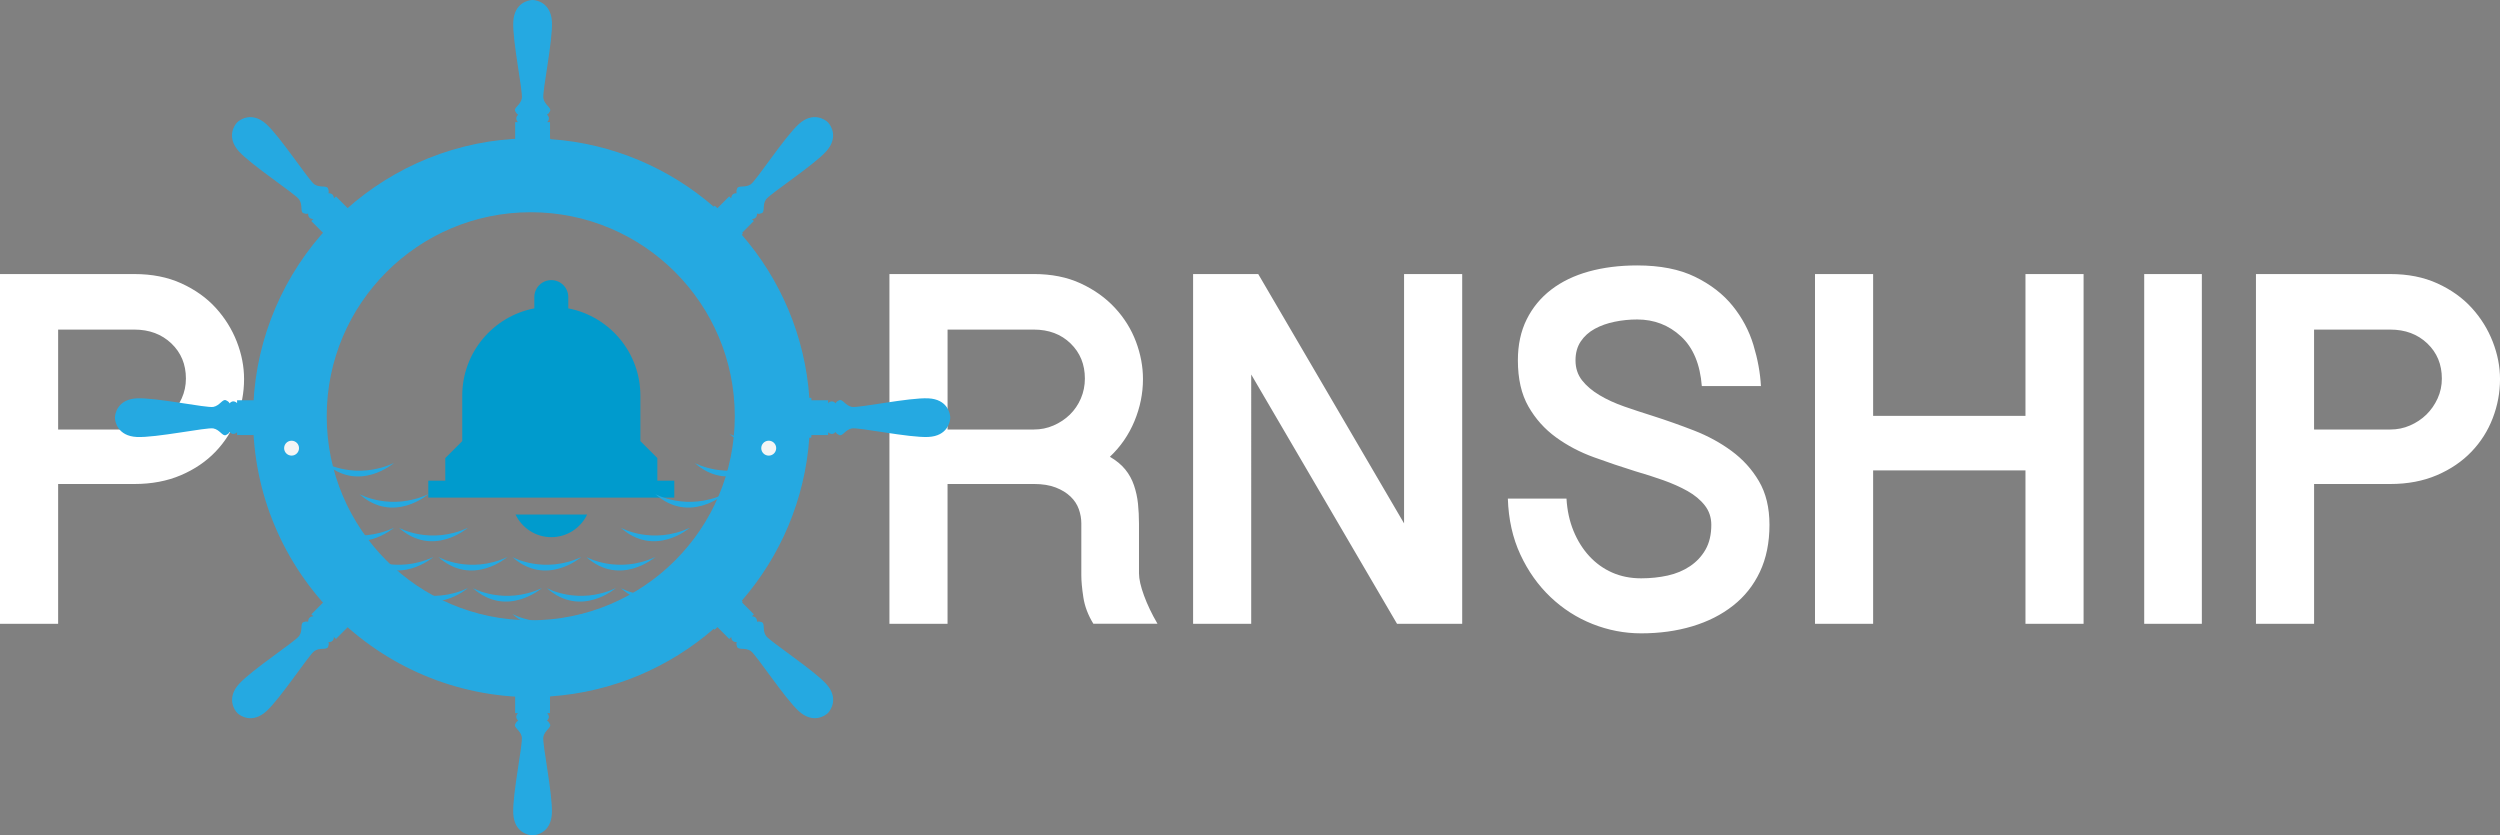
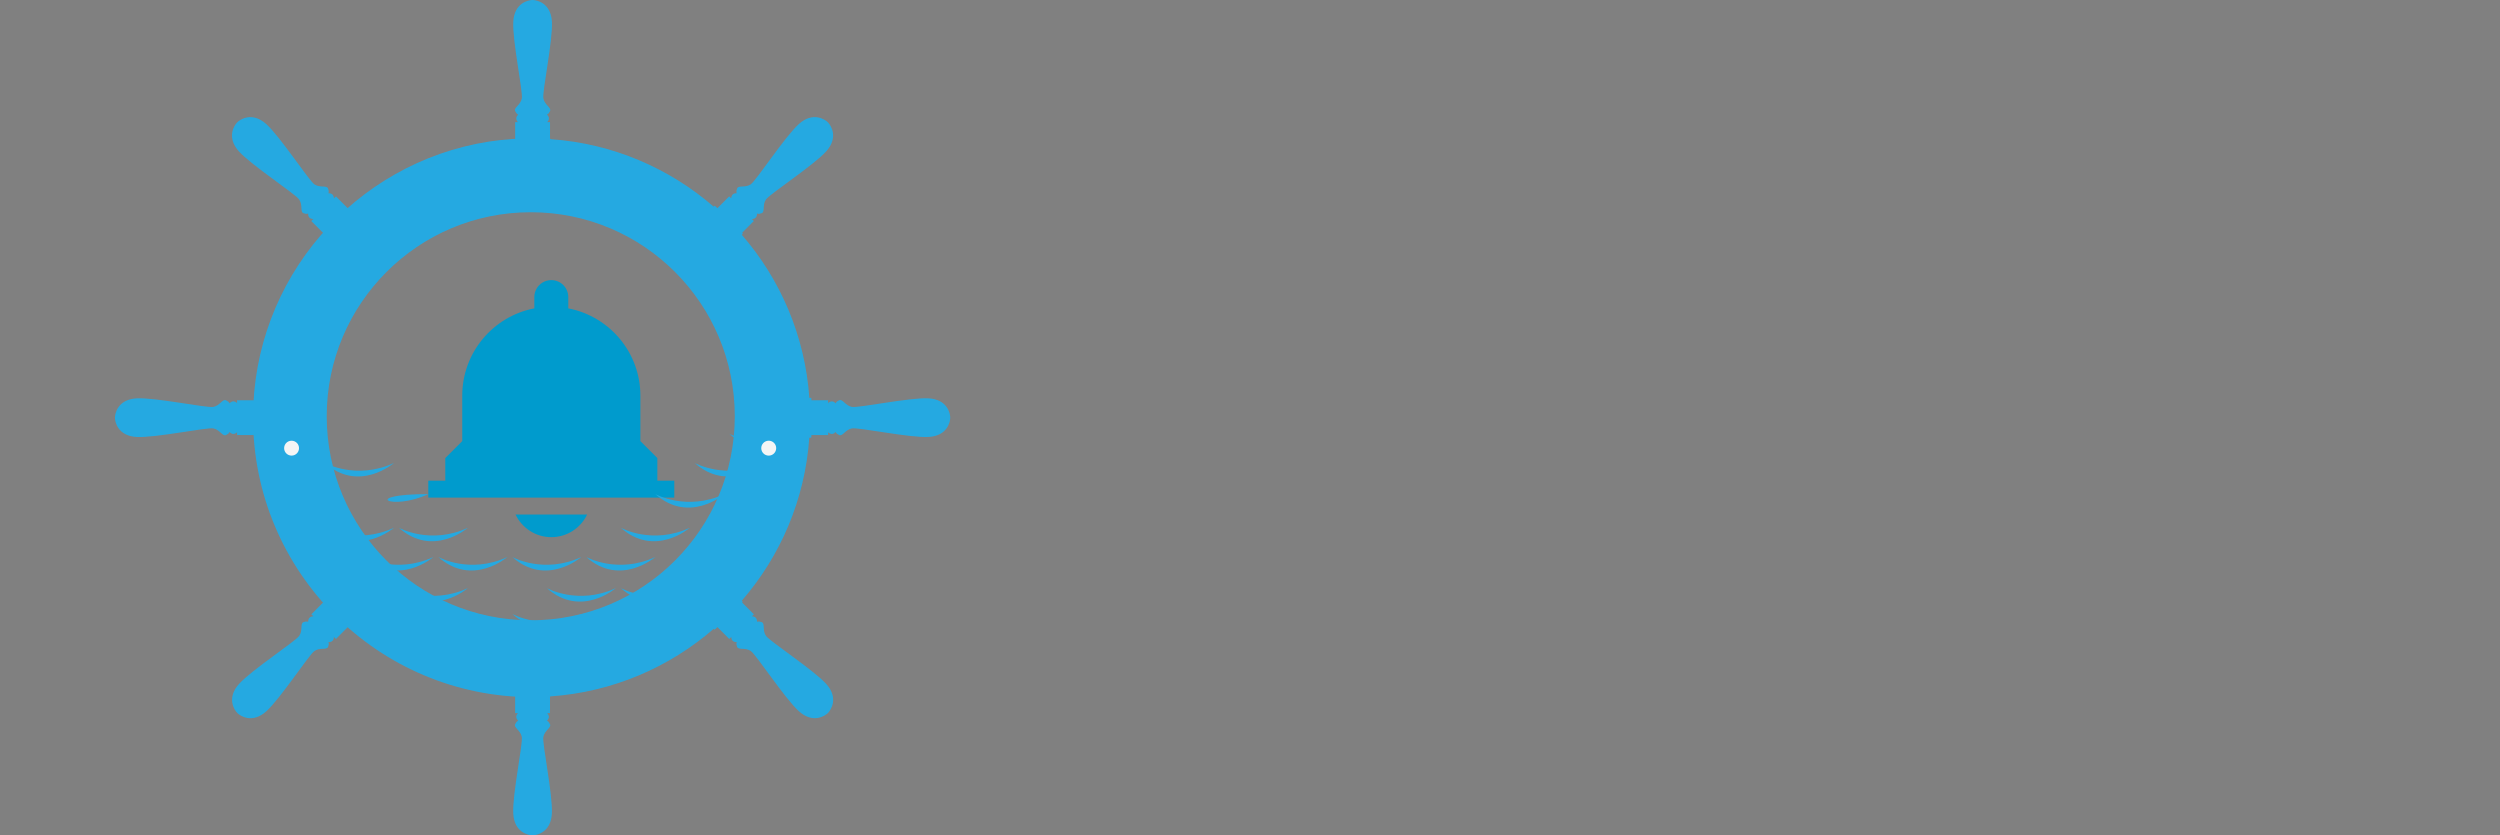
<svg xmlns="http://www.w3.org/2000/svg" version="1.1" x="0px" y="0px" width="112.459px" height="37.576px" viewBox="0 0 112.459 37.576" enable-background="new 0 0 112.459 37.576" xml:space="preserve">
  <rect x="0" y="0" width="112.459" height="37.576" fill="#808080" stroke="none" />
  <g id="Shape_4_copy_2_1_" enable-background="new    ">
    <g id="Shape_4_copy_2">
      <g>
        <path fill="#009BCD" d="M24.801,24.164c0.71,0,1.323-0.416,1.609-1.017h-3.219C23.478,23.748,24.091,24.164,24.801,24.164z      M29.57,21.622v-1.016l-0.763-0.763v-2.042c0-1.95-1.396-3.574-3.244-3.93v-0.509c0-0.42-0.342-0.762-0.763-0.762     s-0.764,0.342-0.764,0.762v0.509c-1.848,0.355-3.243,1.979-3.243,3.93v2.042l-0.763,0.763v1.016h-0.764v0.763h11.066v-0.763     H29.57z" />
      </g>
    </g>
  </g>
  <g id="P____rnShip_1_" enable-background="new    ">
    <g id="P____rnShip">
      <g>
-         <path fill="#FFFFFF" d="M9.705,13.849c-0.414-0.454-0.929-0.82-1.545-1.101s-1.322-0.42-2.118-0.42H0v15.733h2.615v-6.289h3.427     c0.781,0,1.479-0.132,2.096-0.396s1.135-0.617,1.556-1.056c0.421-0.439,0.74-0.942,0.958-1.511     c0.218-0.567,0.327-1.153,0.327-1.759c0-0.561-0.109-1.12-0.327-1.681C10.434,14.811,10.118,14.303,9.705,13.849z M8.172,17.925     c-0.128,0.28-0.297,0.521-0.507,0.727c-0.211,0.204-0.455,0.367-0.733,0.487c-0.278,0.122-0.574,0.182-0.89,0.182H2.615v-4.495     h3.427c0.676,0,1.231,0.208,1.668,0.624c0.436,0.417,0.653,0.942,0.653,1.578C8.363,17.346,8.299,17.645,8.172,17.925z      M51.236,25.791v-2.225c0-0.317-0.016-0.62-0.045-0.908c-0.03-0.287-0.09-0.563-0.181-0.828c-0.09-0.265-0.222-0.504-0.395-0.716     s-0.402-0.4-0.688-0.567c0.481-0.454,0.849-0.987,1.104-1.601s0.384-1.245,0.384-1.896c0-0.561-0.105-1.12-0.315-1.681     c-0.211-0.56-0.526-1.067-0.947-1.521s-0.936-0.82-1.544-1.101s-1.312-0.42-2.107-0.42h-6.492v15.733h2.614v-6.289h3.878     c0.391,0,0.721,0.054,0.991,0.159c0.271,0.106,0.492,0.242,0.665,0.409c0.173,0.166,0.297,0.355,0.372,0.567     s0.112,0.424,0.112,0.636v2.339c0,0.257,0.03,0.586,0.091,0.987c0.06,0.401,0.21,0.799,0.451,1.191h2.885     c-0.256-0.438-0.459-0.862-0.608-1.271C51.312,26.382,51.236,26.049,51.236,25.791z M48.621,17.925     c-0.12,0.28-0.285,0.521-0.495,0.727c-0.211,0.204-0.455,0.367-0.733,0.487c-0.277,0.122-0.574,0.182-0.89,0.182h-3.878v-4.495     h3.878c0.676,0,1.229,0.208,1.656,0.624c0.429,0.417,0.643,0.942,0.643,1.578C48.802,17.346,48.741,17.645,48.621,17.925z      M63.16,23.544l-6.56-11.216h-2.93v15.733h2.614V16.846l6.56,11.216h2.931V12.328H63.16V23.544z M77.892,20.286     c-0.504-0.371-1.067-0.678-1.69-0.92c-0.624-0.242-1.244-0.462-1.86-0.658c-0.436-0.137-0.86-0.276-1.273-0.42     s-0.785-0.314-1.115-0.511c-0.331-0.197-0.594-0.421-0.789-0.67c-0.195-0.25-0.293-0.549-0.293-0.897     c0-0.332,0.078-0.616,0.236-0.851c0.158-0.235,0.368-0.424,0.631-0.568c0.263-0.144,0.56-0.249,0.891-0.317     c0.33-0.068,0.669-0.103,1.015-0.103c0.767,0,1.424,0.254,1.973,0.761c0.548,0.507,0.859,1.253,0.936,2.236h2.659     c-0.03-0.59-0.143-1.207-0.338-1.851c-0.195-0.643-0.507-1.229-0.936-1.76c-0.428-0.529-0.992-0.965-1.69-1.305     c-0.699-0.341-1.566-0.512-2.604-0.512c-0.797,0-1.521,0.092-2.176,0.273c-0.653,0.182-1.217,0.453-1.69,0.816     s-0.842,0.811-1.104,1.34c-0.263,0.53-0.395,1.144-0.395,1.839c0,0.833,0.158,1.525,0.474,2.078s0.729,1.014,1.239,1.385     s1.078,0.67,1.702,0.896c0.624,0.228,1.251,0.439,1.883,0.636c0.42,0.121,0.834,0.254,1.239,0.397     c0.406,0.145,0.771,0.307,1.094,0.488c0.322,0.182,0.582,0.397,0.777,0.647c0.195,0.249,0.293,0.541,0.293,0.874     c0,0.438-0.087,0.81-0.259,1.112c-0.173,0.303-0.406,0.553-0.699,0.749c-0.293,0.197-0.628,0.337-1.003,0.42     c-0.376,0.083-0.774,0.125-1.195,0.125c-0.48,0-0.916-0.087-1.307-0.261c-0.392-0.174-0.732-0.42-1.026-0.738     c-0.293-0.317-0.529-0.696-0.71-1.135c-0.18-0.439-0.285-0.924-0.315-1.453h-2.638c0.03,0.938,0.218,1.778,0.564,2.52     c0.345,0.742,0.796,1.378,1.352,1.907c0.557,0.53,1.188,0.935,1.894,1.215c0.707,0.28,1.436,0.42,2.187,0.42     c0.827,0,1.593-0.105,2.3-0.317c0.706-0.212,1.318-0.522,1.837-0.932c0.519-0.408,0.921-0.915,1.206-1.521     s0.429-1.31,0.429-2.111c0-0.772-0.158-1.427-0.474-1.964S78.395,20.657,77.892,20.286z M91.112,18.708H84.26v-6.38h-2.615     v15.733h2.615V21.16h6.853v6.901h2.614V12.328h-2.614V18.708z M96.454,28.062h2.593V12.328h-2.593V28.062z M112.132,15.37     c-0.218-0.56-0.533-1.067-0.946-1.521c-0.414-0.454-0.929-0.82-1.545-1.101s-1.322-0.42-2.118-0.42h-6.042v15.733h2.615v-6.289     h3.427c0.781,0,1.479-0.132,2.096-0.396s1.135-0.617,1.556-1.056c0.421-0.439,0.74-0.942,0.958-1.511     c0.218-0.567,0.327-1.153,0.327-1.759C112.459,16.49,112.35,15.931,112.132,15.37z M109.652,17.925     c-0.128,0.28-0.297,0.521-0.507,0.727c-0.211,0.204-0.455,0.367-0.733,0.487c-0.277,0.122-0.574,0.182-0.89,0.182h-3.427v-4.495     h3.427c0.676,0,1.231,0.208,1.668,0.624c0.436,0.417,0.653,0.942,0.653,1.578C109.844,17.346,109.78,17.645,109.652,17.925z" />
-       </g>
+         </g>
    </g>
  </g>
  <g id="Vector_Smart_Object1_xA0_Image_1_">
    <g>
      <g>
        <path fill="#25A9E1" d="M35.913,19.512c0,0-1.574,1.365-3.106,0C32.807,19.512,34.215,20.297,35.913,19.512z" />
      </g>
      <g>
        <path fill="#25A9E1" d="M17.722,20.826c0,0-1.574,1.365-3.106,0C14.616,20.826,16.024,21.611,17.722,20.826z" />
      </g>
      <g>
        <path fill="#25A9E1" d="M34.359,20.826c0,0-1.574,1.365-3.106,0C31.253,20.826,32.661,21.611,34.359,20.826z" />
      </g>
      <g>
-         <path fill="#25A9E1" d="M19.274,22.226c0,0-1.574,1.366-3.106,0C16.168,22.226,17.576,23.012,19.274,22.226z" />
+         <path fill="#25A9E1" d="M19.274,22.226C16.168,22.226,17.576,23.012,19.274,22.226z" />
      </g>
      <g>
        <path fill="#25A9E1" d="M32.585,22.226c0,0-1.574,1.366-3.107,0C29.478,22.226,30.886,23.012,32.585,22.226z" />
      </g>
      <g>
        <path fill="#25A9E1" d="M17.722,23.74c0,0-1.574,1.366-3.106,0C14.616,23.74,16.024,24.527,17.722,23.74z" />
      </g>
      <g>
        <path fill="#25A9E1" d="M21.049,23.74c0,0-1.573,1.366-3.106,0C17.943,23.74,19.351,24.527,21.049,23.74z" />
      </g>
      <g>
        <path fill="#25A9E1" d="M31.031,23.74c0,0-1.572,1.366-3.105,0C27.926,23.74,29.334,24.527,31.031,23.74z" />
      </g>
      <g>
        <path fill="#25A9E1" d="M19.496,25.056c0,0-1.574,1.366-3.106,0C16.39,25.056,17.798,25.843,19.496,25.056z" />
      </g>
      <g>
        <path fill="#25A9E1" d="M22.823,25.056c0,0-1.574,1.366-3.105,0C19.718,25.056,21.126,25.843,22.823,25.056z" />
      </g>
      <g>
        <path fill="#25A9E1" d="M26.15,25.056c0,0-1.573,1.366-3.105,0C23.045,25.056,24.453,25.843,26.15,25.056z" />
      </g>
      <g>
        <path fill="#25A9E1" d="M29.478,25.056c0,0-1.573,1.366-3.106,0C26.372,25.056,27.781,25.843,29.478,25.056z" />
      </g>
      <g>
        <path fill="#2F3644" d="M17.722,26.454c0,0-1.574,1.367-3.106,0C14.616,26.454,16.024,27.241,17.722,26.454z" />
      </g>
      <g>
        <path fill="#25A9E1" d="M21.049,26.454c0,0-1.573,1.367-3.106,0C17.943,26.454,19.351,27.241,21.049,26.454z" />
      </g>
      <g>
-         <path fill="#25A9E1" d="M24.376,26.454c0,0-1.574,1.367-3.106,0C21.271,26.454,22.679,27.241,24.376,26.454z" />
-       </g>
+         </g>
      <g>
        <path fill="#25A9E1" d="M26.15,27.619c0,0-1.573,1.366-3.105,0C23.045,27.619,24.453,28.406,26.15,27.619z" />
      </g>
      <g>
        <path fill="#25A9E1" d="M27.704,26.454c0,0-1.573,1.367-3.105,0C24.598,26.454,26.006,27.241,27.704,26.454z" />
      </g>
      <g>
        <path fill="#25A9E1" d="M31.031,26.454c0,0-1.572,1.367-3.105,0C27.926,26.454,29.334,27.241,31.031,26.454z" />
      </g>
      <g>
        <path fill="#2F3644" d="M35.913,22.226c0,0-1.574,1.366-3.106,0C32.807,22.226,34.215,23.012,35.913,22.226z" />
      </g>
      <g>
        <g>
          <path fill="none" d="M36.408,17.898h0.089c-0.197-2.82-1.324-5.384-3.077-7.387l-0.051,0.051      C35.1,12.557,36.211,15.102,36.408,17.898z" />
        </g>
        <g>
          <path fill="none" d="M32.105,9.298l0.044-0.044c-2.009-1.729-4.569-2.832-7.381-3.011v0.018      C27.565,6.455,30.11,7.568,32.105,9.298z" />
        </g>
        <g>
          <path fill="none" d="M33.369,27.023l0.047,0.046c1.753-2.001,2.881-4.562,3.08-7.381h-0.088      C36.211,22.485,35.1,25.029,33.369,27.023z" />
        </g>
        <g>
-           <circle fill="none" cx="23.875" cy="18.726" r="9.178" />
-         </g>
+           </g>
        <g>
-           <path fill="none" d="M24.768,31.326v0.006c2.81-0.179,5.368-1.28,7.376-3.005l-0.039-0.039      C30.11,30.018,27.565,31.13,24.768,31.326z" />
-         </g>
+           </g>
        <g>
-           <path fill="none" d="M22.979,6.257c-0.339,0.024-0.676,0.062-1.01,0.115c0.333-0.052,0.669-0.09,1.01-0.111V6.257z" />
-         </g>
+           </g>
        <g>
          <path fill="#25A9E1" d="M36.497,17.898h-0.089c-0.196-2.797-1.308-5.342-3.039-7.336l0.051-0.051      c-0.393-0.449-0.818-0.87-1.271-1.258l-0.044,0.044c-1.996-1.729-4.54-2.843-7.337-3.037V6.243      c-0.268-0.017-0.537-0.029-0.81-0.029c-0.33,0-0.654,0.017-0.979,0.043v0.004c-0.34,0.021-0.676,0.06-1.01,0.111      c-6,0.953-10.586,6.147-10.586,12.416c0,6.943,5.63,12.573,12.574,12.573c0.273,0,0.542-0.012,0.81-0.029v-0.006      c2.797-0.196,5.342-1.309,7.337-3.038l0.039,0.039c0.454-0.389,0.878-0.809,1.271-1.258l-0.047-0.046      c1.731-1.994,2.843-4.538,3.039-7.335h0.088c0.021-0.3,0.036-0.599,0.036-0.9C36.531,18.489,36.517,18.193,36.497,17.898z       M23.875,27.903c-5.069,0-9.178-4.109-9.178-9.178c0-5.067,4.109-9.178,9.178-9.178s9.178,4.11,9.178,9.178      C33.052,23.794,28.943,27.903,23.875,27.903z" />
        </g>
      </g>
      <g>
        <g>
          <path fill="#25A9E1" d="M24.442,33.149c0.058-0.3,0.371-0.414,0.3-0.569c-0.072-0.157-0.143-0.157-0.143-0.157      c0.199-0.172,0.014-0.343,0.014-0.343h0.128v-0.812h-0.784h-0.784v0.812h0.129c0,0-0.186,0.171,0.014,0.343      c0,0-0.071,0-0.143,0.157c-0.071,0.155,0.243,0.27,0.3,0.569c0.056,0.299-0.428,2.589-0.385,3.443      c0.042,0.855,0.683,0.983,0.869,0.983c0.186,0,0.826-0.128,0.869-0.983C24.869,35.738,24.385,33.448,24.442,33.149z" />
        </g>
        <g>
          <path fill="#25A9E1" d="M23.474,4.426c-0.057,0.301-0.371,0.414-0.3,0.57c0.071,0.157,0.142,0.157,0.142,0.157      c-0.2,0.171-0.014,0.342-0.014,0.342h-0.128v0.812h0.784h0.784V5.495h-0.128c0,0,0.185-0.171-0.014-0.342      c0,0,0.07,0,0.143-0.157c0.071-0.156-0.242-0.27-0.3-0.57c-0.057-0.298,0.427-2.589,0.385-3.442C24.784,0.128,24.144,0,23.958,0      s-0.827,0.128-0.869,0.983C23.046,1.837,23.53,4.128,23.474,4.426z" />
        </g>
      </g>
      <g>
        <g>
          <path fill="#25A9E1" d="M38.318,18.304c-0.298-0.059-0.412-0.371-0.569-0.299c-0.156,0.07-0.156,0.142-0.156,0.142      c-0.171-0.199-0.342-0.014-0.342-0.014v-0.128h-0.812v0.783v0.782h0.812v-0.127c0,0,0.171,0.185,0.342-0.015      c0,0,0,0.072,0.156,0.142c0.157,0.072,0.271-0.24,0.569-0.298c0.3-0.058,2.591,0.428,3.445,0.384      c0.855-0.043,0.983-0.682,0.983-0.868s-0.128-0.826-0.983-0.869C40.909,17.876,38.618,18.361,38.318,18.304z" />
        </g>
        <g>
          <path fill="#25A9E1" d="M9.597,19.272c0.298,0.058,0.413,0.37,0.569,0.298c0.157-0.069,0.157-0.142,0.157-0.142      c0.171,0.199,0.342,0.015,0.342,0.015v0.127h0.812v-0.782v-0.783h-0.812v0.128c0,0-0.171-0.186-0.342,0.014      c0,0,0-0.071-0.157-0.142c-0.156-0.072-0.271,0.24-0.569,0.299c-0.3,0.057-2.59-0.428-3.445-0.385s-0.982,0.683-0.982,0.869      s0.127,0.825,0.982,0.869C7.007,19.7,9.297,19.215,9.597,19.272z" />
        </g>
      </g>
      <g>
        <g>
          <path fill="#25A9E1" d="M33.771,8.292c-0.251,0.17-0.555,0.028-0.615,0.19c-0.061,0.162-0.011,0.211-0.011,0.211      c-0.261-0.02-0.251,0.231-0.251,0.231l-0.091-0.09l-0.573,0.573l0.553,0.556l0.555,0.553l0.573-0.574L33.82,9.852      c0,0,0.252,0.011,0.231-0.251c0,0,0.051,0.05,0.212-0.011c0.161-0.062,0.02-0.362,0.191-0.614      c0.172-0.252,2.133-1.529,2.708-2.163c0.575-0.635,0.211-1.179,0.081-1.31c-0.131-0.132-0.675-0.495-1.31,0.079      C35.299,6.157,34.021,8.119,33.771,8.292z" />
        </g>
        <g>
          <path fill="#25A9E1" d="M14.146,29.284c0.251-0.171,0.554-0.028,0.614-0.19c0.061-0.161,0.01-0.211,0.01-0.211      c0.262,0.02,0.252-0.232,0.252-0.232l0.091,0.091l0.574-0.575l-0.554-0.554l-0.554-0.554l-0.574,0.575l0.092,0.09      c0,0-0.252-0.01-0.233,0.251c0,0-0.05-0.05-0.211,0.011c-0.161,0.061-0.02,0.363-0.191,0.615s-2.133,1.528-2.708,2.163      c-0.575,0.634-0.21,1.179-0.08,1.309c0.13,0.132,0.674,0.495,1.309-0.079S13.894,29.457,14.146,29.284z" />
        </g>
      </g>
      <g>
        <g>
          <path fill="#25A9E1" d="M34.455,28.6c-0.171-0.251-0.03-0.554-0.191-0.614c-0.162-0.061-0.212-0.011-0.212-0.011      c0.021-0.261-0.231-0.251-0.231-0.251l0.091-0.09l-0.573-0.575l-0.555,0.554l-0.553,0.554l0.573,0.575l0.091-0.091      c0,0-0.01,0.252,0.251,0.232c0,0-0.05,0.05,0.011,0.211c0.06,0.162,0.363,0.02,0.615,0.19c0.251,0.172,1.528,2.135,2.163,2.708      c0.634,0.575,1.179,0.212,1.31,0.08c0.13-0.13,0.494-0.675-0.081-1.309C36.588,30.129,34.627,28.853,34.455,28.6z" />
        </g>
        <g>
          <path fill="#25A9E1" d="M13.46,8.976c0.17,0.252,0.03,0.553,0.191,0.614c0.162,0.061,0.211,0.011,0.211,0.011      c-0.02,0.262,0.233,0.251,0.233,0.251l-0.092,0.091l0.574,0.574l0.554-0.553l0.554-0.556l-0.574-0.573l-0.091,0.09      c0,0,0.01-0.251-0.252-0.231c0,0,0.051-0.05-0.01-0.211c-0.061-0.162-0.363-0.021-0.614-0.19      c-0.252-0.173-1.53-2.135-2.165-2.71c-0.634-0.574-1.178-0.211-1.309-0.079c-0.131,0.131-0.495,0.675,0.08,1.31      C11.328,7.446,13.289,8.724,13.46,8.976z" />
        </g>
      </g>
      <g>
        <circle fill="#F5F5F5" cx="34.58" cy="20.16" r="0.336" />
      </g>
      <g>
        <circle fill="#F5F5F5" cx="13.116" cy="20.16" r="0.335" />
      </g>
    </g>
  </g>
</svg>